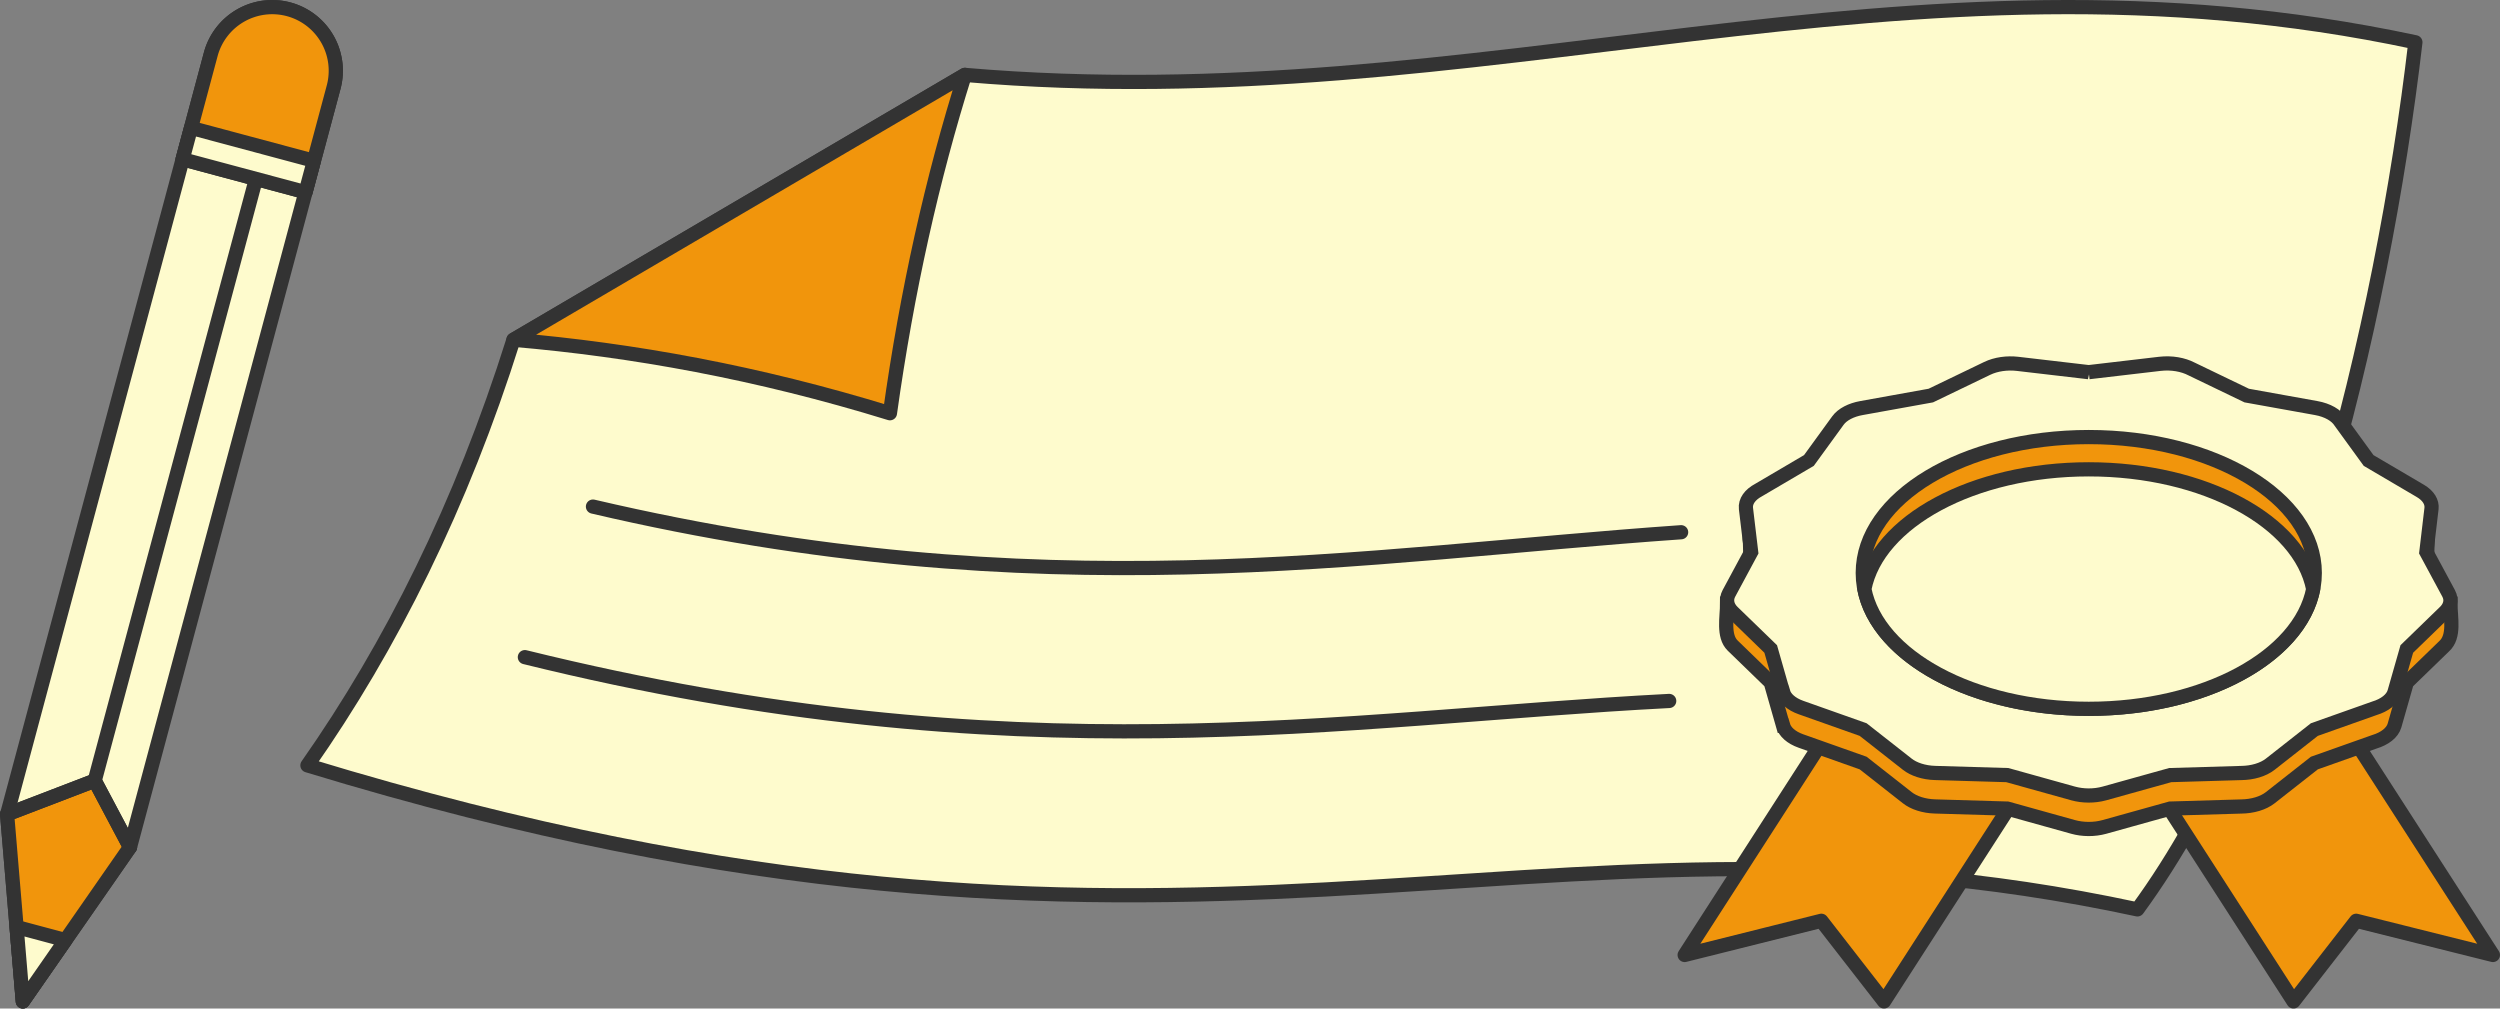
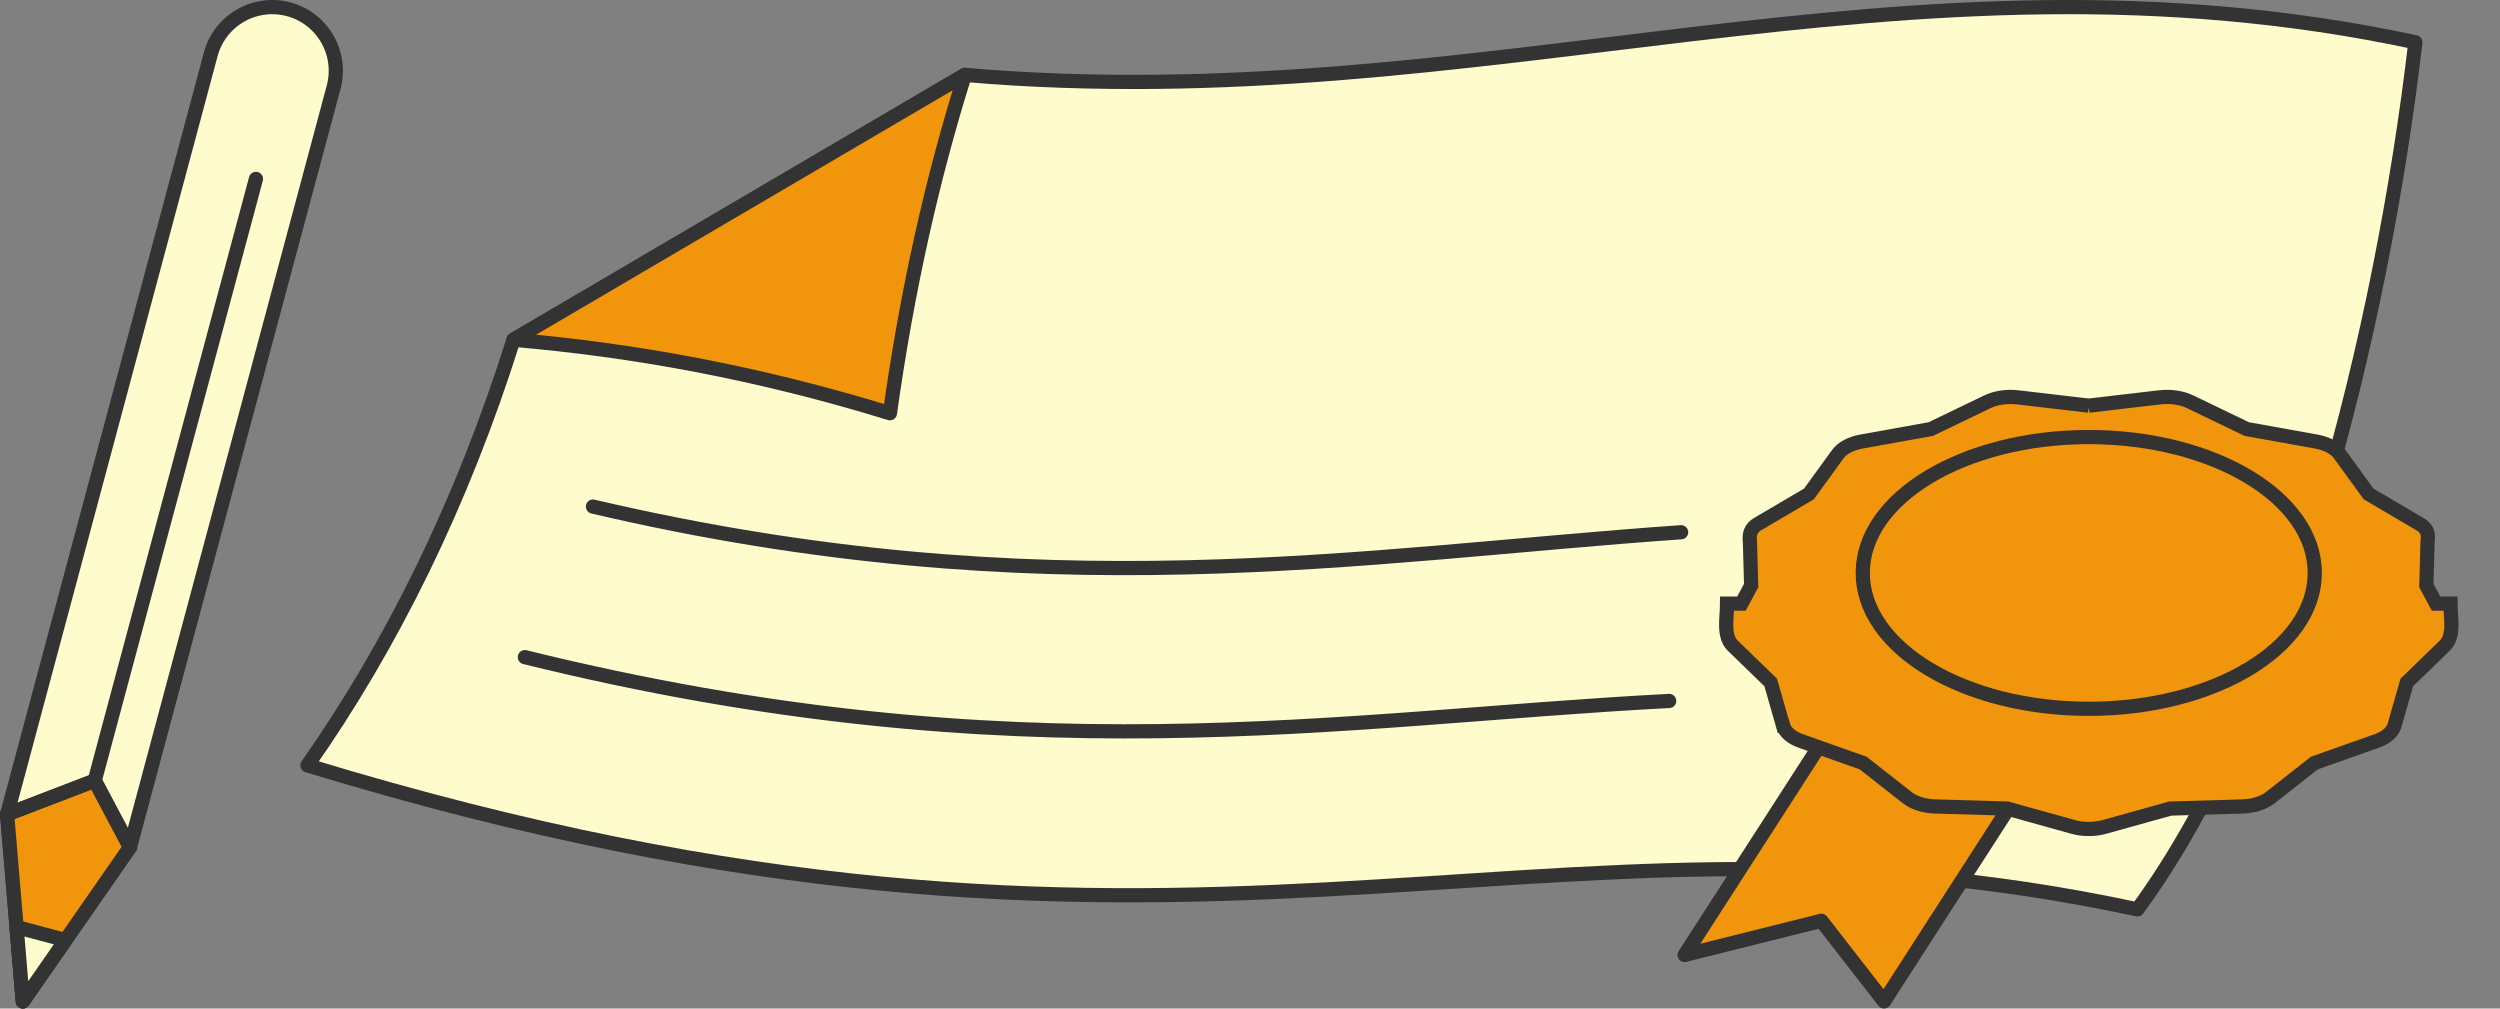
<svg xmlns="http://www.w3.org/2000/svg" width="352" height="142" viewBox="0 0 352 141.999" shape-rendering="geometricPrecision" image-rendering="optimizeQuality" fill-rule="evenodd">
  <rect x="0" y="0" width="352" height="141.999" fill="#808080" stroke="none" />
  <style>.I{stroke-miterlimit:2.613}.J{fill:#fefbcd}.K{fill:#f1950c}.L{fill-rule:nonzero}.M{stroke-linejoin:round}.N{stroke-linecap:round}</style>
  <g stroke="#333">
    <g stroke-width="2">
      <g class="I M">
        <path d="M72.298 47.837C64.96 71.15 55.06 90.968 43.285 107.762c125.1 38.178 171.176 1.669 257.665 20.278 21.669-29.579 34.449-81.923 39.136-122.089-72.462-15.493-130.898 10.898-204.237 4.592l-.003.003-63.547 37.291h-.001z" class="J" />
        <path d="M235.024 98.694c-46.482 2.414-91.601 10.984-161.122-6.168m162.801-17.588c-45.177 3.149-89.743 11.25-153.214-3.611" fill="none" class="N" />
        <g class="K">
          <path d="M125.302 58.183c2.414-17.307 5.986-33.148 10.547-47.64h-.002L72.301 47.834l-.003.003c16.773 1.442 34.325 4.591 53.004 10.346zm140.724 31.544l28.073 6.539-28.828 44.733-8.826-11.354-19.247 4.815z" />
-           <path d="M322.172 89.727l-28.073 6.539 28.828 44.733 8.826-11.354L351 134.46z" />
        </g>
      </g>
      <g class="L I">
        <path d="M294.096 57.116l10.023-1.174c1.65-.19 3.269.107 4.445.722l7.769 3.745 9.774 1.758c1.639.294 2.862 1.025 3.423 1.919l3.968 5.465 7.28 4.278c1.154.675 1.126 1.592 1.021 2.487l-.167 6.131 1.371 2.545h2.021c0 2.013.646 4.631-.901 6.012l-5.246 5.087-1.73 6.056c-.293 1.033-1.389 1.863-2.837 2.298l-8.45 2.993-6.204 4.874c-1.01.795-2.525 1.221-4.069 1.242l-10.023.295-9.265 2.583c-1.454.403-3.056.374-4.406 0l-9.265-2.583-10.159-.3c-1.613-.045-3.021-.523-3.93-1.238l-6.208-4.873-8.753-3.101c-1.39-.489-2.267-1.305-2.519-2.191l-.014.001-1.73-6.056-5.358-5.196c-1.381-1.344-.783-4.017-.783-5.903h2.017l1.37-2.545-.169-6.13c-.119-1.023.02-1.966 1.207-2.597l7.094-4.169 4.078-5.614c.643-.888 1.885-1.508 3.316-1.765l9.772-1.763 7.933-3.824c1.25-.604 2.819-.808 4.28-.64l10.024 1.171z" class="K" />
-         <path d="M294.096 52.4l10.023-1.174c1.65-.189 3.269.107 4.445.723l7.769 3.744 9.774 1.759c1.64.293 2.862 1.025 3.423 1.919l3.968 5.464 7.28 4.279c1.154.675 1.682 1.591 1.578 2.487l-.724 6.13 3.139 5.825c.512.959.221 1.957-.648 2.732l-5.246 5.087-1.73 6.056c-.293 1.033-1.389 1.863-2.837 2.298l-8.45 2.994-6.204 4.873c-1.01.795-2.525 1.222-4.069 1.242l-10.023.296-9.265 2.583c-1.454.403-3.056.373-4.406 0l-9.265-2.583-10.159-.3c-1.613-.046-3.021-.524-3.93-1.239l-6.208-4.872-8.753-3.101c-1.39-.49-2.267-1.306-2.519-2.192l-.014.001-1.73-6.056-5.358-5.195c-.839-.817-.983-1.775-.531-2.624l3.135-5.825-.732-6.129c-.12-1.023.583-1.967 1.77-2.597l7.094-4.17 4.078-5.613c.643-.888 1.885-1.509 3.316-1.766l9.772-1.763 7.933-3.823c1.25-.604 2.819-.809 4.28-.641l10.024 1.171z" class="J" />
      </g>
      <g class="M">
        <ellipse cx="294.099" cy="80.669" rx="31.822" ry="19.131" class="K" />
        <g class="I">
          <g class="J">
-             <path d="M325.696 82.941c-1.868 9.495-15.301 16.859-31.597 16.859s-29.729-7.364-31.597-16.859c1.868-9.495 15.301-16.86 31.597-16.86s29.729 7.365 31.597 16.86z" />
            <path d="M29.673 7.64a8.96 8.96 0 0 1 10.97-6.333 8.96 8.96 0 0 1 6.333 10.97L18.303 119.285 3.212 140.999 1 114.649 29.673 7.64z" class="L" />
          </g>
          <path d="M18.303 119.285L3.212 140.999 1 114.649l12.335-4.733z" class="K L" />
          <path d="M9.213 132.365l-6.001 8.634-.879-10.477z" class="J L" />
-           <path d="M29.673 7.64a8.96 8.96 0 0 1 10.97-6.333 8.96 8.96 0 0 1 6.333 10.97l-3.96 14.78-17.303-4.637 3.96-14.78z" class="K L" />
          <path d="M1 114.649l12.335-4.733 4.968 9.369m-4.968-9.369l22.703-84.729" fill="none" class="N" />
        </g>
      </g>
    </g>
-     <path d="M26.896 18.004l17.303 4.636-1.183 4.416-17.303-4.636z" stroke-width="1.99" class="I J M" />
  </g>
</svg>